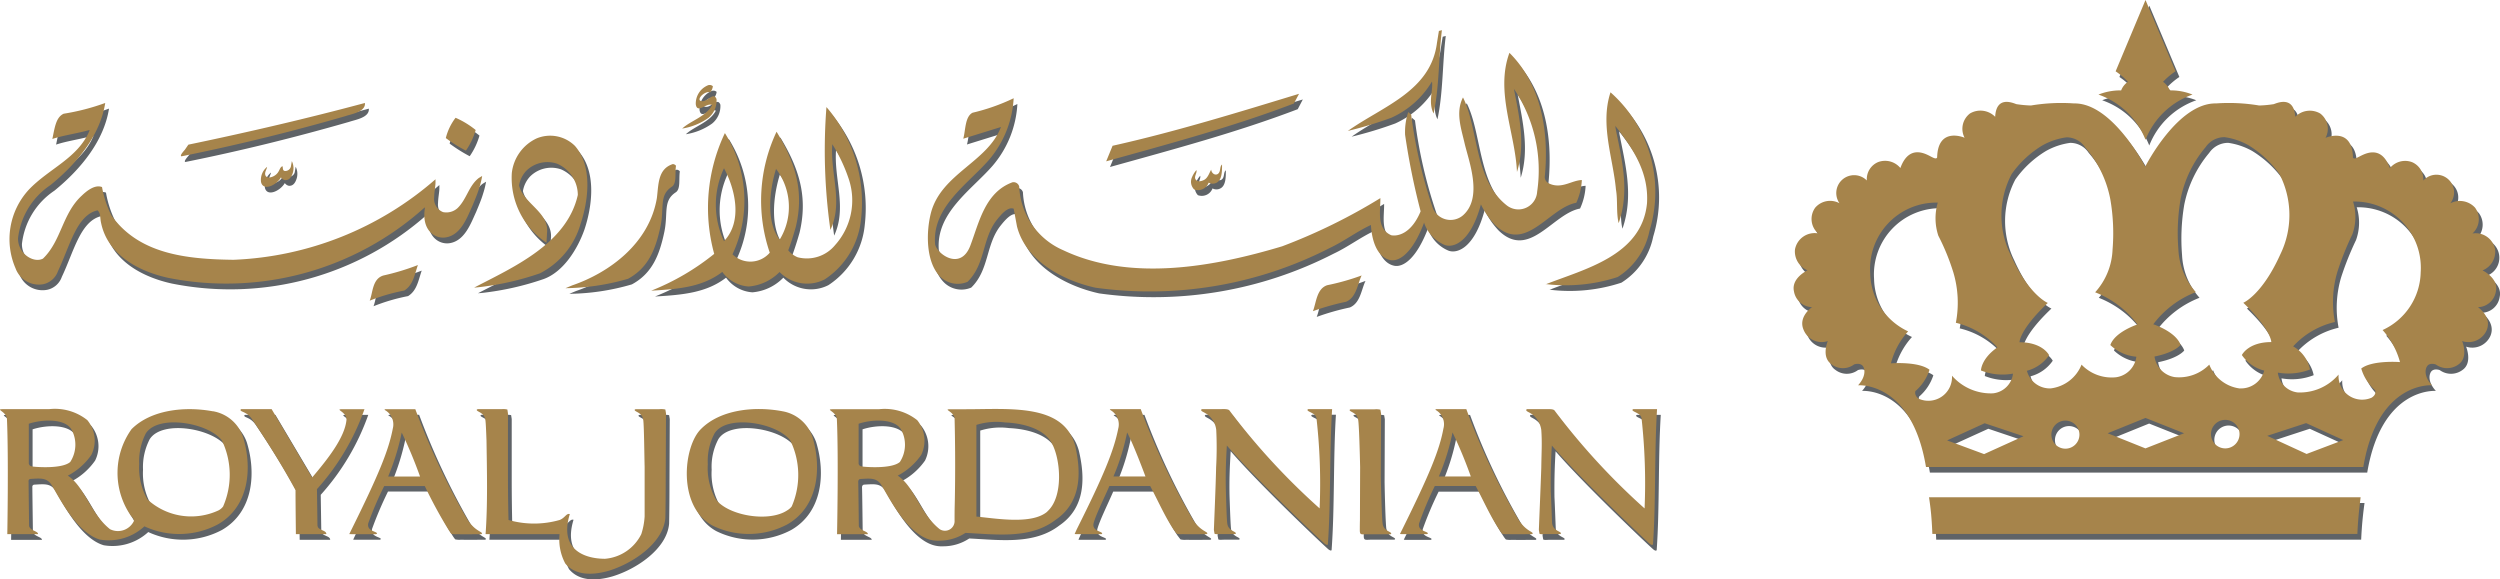
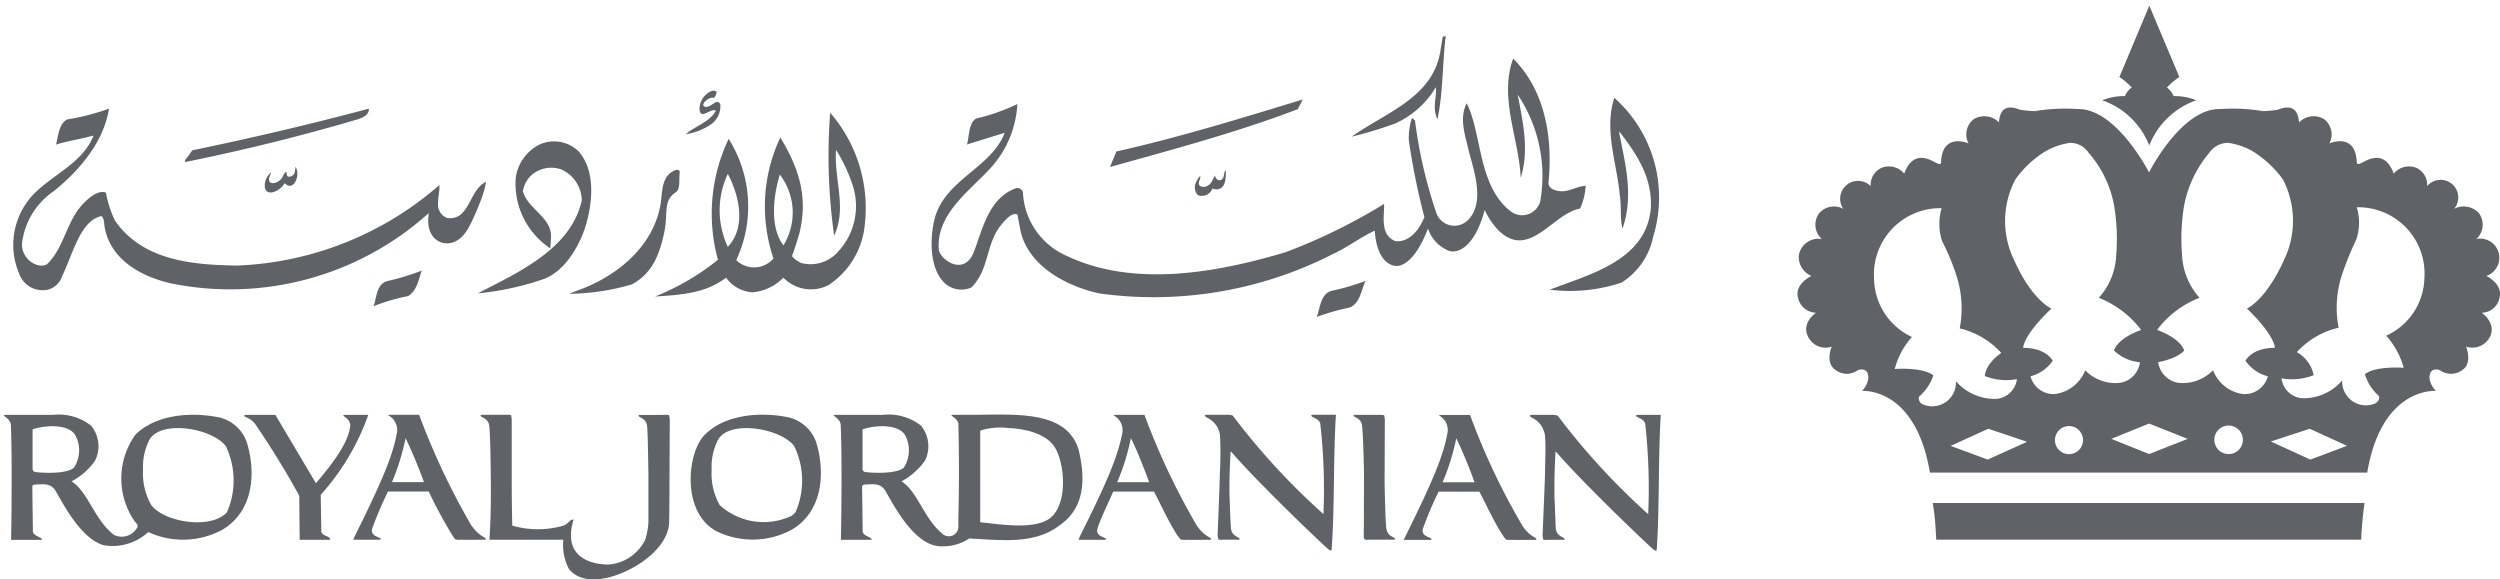
<svg xmlns="http://www.w3.org/2000/svg" id="Royal_Jordanian-Logo.wine" width="184.075" height="42.659" viewBox="0 0 184.075 42.659">
-   <path id="Path_200" data-name="Path 200" d="M105.988,9c.422-1.976.362-4.171.611-6.133l-.226.055-.141.859c-.45,3.579-3.965,4.66-6.565,6.5a29.247,29.247,0,0,0,3.215-.974,6.655,6.655,0,0,0,2.983-2.666c.1.649-.3,1.51.123,2.359m-.7,8.039a2.662,2.662,0,0,0,1.541,1.646c.692.224,1.912-.31,2.634-3a5.714,5.714,0,0,0,1.023,1.5c2.254,2.2,3.98-1.241,6-1.612a4.462,4.462,0,0,0,.41-1.675c-.708.028-1.361.583-2.2.339-.238-.076-.518-.2-.535-.555.338-3.358-.266-6.833-2.6-9.15-1.056,2.884.424,5.865.556,8.773.645-2.039.151-4.15-.221-6.119a10.775,10.775,0,0,1,1.705,7.575,1.382,1.382,0,0,1-2.232,1.008c-2.419-1.892-2.092-5.7-3.229-7.951-.562,1.106-.121,2.325.123,3.388.321,1.348,1.344,3.977-.1,5.279a1.406,1.406,0,0,1-2.281-.657,34.655,34.655,0,0,1-1.55-6.745l-.221-.189a4.687,4.687,0,0,0-.23,1.677,51.849,51.849,0,0,0,1.143,5.633c-.672,1.623-1.661,1.858-2.165,1.759-1.11-.493-.782-1.8-.8-2.732a42.079,42.079,0,0,1-7.231,3.546c-4.97,1.494-11.143,2.647-16.11.292a5.364,5.364,0,0,1-3.252-4.694.428.428,0,0,0-.5-.307c-2.025.74-2.448,2.966-3.107,4.681-.719,1.857-2.447.6-2.586-.124-.229-2.732,2.42-4.433,3.957-6.2a7.625,7.625,0,0,0,1.827-4.548,14.685,14.685,0,0,1-3.024,1.064c-.57.293-.514,1.323-.689,1.915l2.694-.836.082-.028c-.959,2.565-4.35,3.421-5.141,6.272-.379,1.432-.41,3.7.7,4.773a1.829,1.829,0,0,0,1.98.355c1.33-1.3,1.064-3.165,2.151-4.548.341-.427.823-1,1.248-.838l.249,1.3c.645,2.561,3.409,3.994,5.769,4.514A29.019,29.019,0,0,0,98.333,18.9c1.084-.509,1.983-1.21,3.04-1.7.083,1.406.587,2.419,1.441,2.586.638.122,1.619-.5,2.478-2.751M16.865,37.917a1.092,1.092,0,0,1-.344.3c-1.346.9-4.33.381-5.236-.813a4.712,4.712,0,0,1-.607-2.6,4.437,4.437,0,0,1,.494-2.251c.91-1.427,4.579-.8,5.595.5a5.829,5.829,0,0,1,.1,4.858M2.785,34.976a.245.245,0,0,1-.238-.267v-2.88c1.053-.344,2.659-.371,3.139.42a2.339,2.339,0,0,1-.092,2.4c-.614.534-2.6.36-2.809.326M16.1,30.916c-2.123-.393-4.588-.1-5.992,1.32a5.533,5.533,0,0,0-.055,6.353h-.01l.024.014.126.15a.34.34,0,0,1,.089.246,1.3,1.3,0,0,1-1.759.593c-1.455-1.153-1.872-3.137-3.106-3.934a4.89,4.89,0,0,0,1.735-1.531,2.38,2.38,0,0,0-.292-2.562,3.853,3.853,0,0,0-2.823-.8H.682c-.692,0,.266.153.266.777.116,2.874.017,8.423.017,8.423H3.235c0-.221-.566-.235-.665-.589,0,0-.041-3.072-.041-3.267-.024-.208.15-.208.15-.208.627-.032,1.128-.112,1.476.338s1.749,3.587,3.634,4.126a3.877,3.877,0,0,0,3.161-.873l.113-.1a6.107,6.107,0,0,0,5.427-.154C18.8,37.9,19.016,35.058,18.324,32.8a2.841,2.841,0,0,0-2.22-1.888m7.7,8.438-.041-2.7a17.5,17.5,0,0,0,3.5-5.886H25.679c-.7,0,.259.153.259.777-.122,1.319-1.4,2.921-2.529,4.255l-2.986-5.032h-2.24l-.051.043c-.011.176.439.11.838.679,1.142,1.681,2.239,3.45,3.215,5.242,0,.939.027,3.236.027,3.236h2.246c0-.313-.6-.259-.651-.609m58.6-3.635a16.524,16.524,0,0,0,1.006-3.238c.515.971,1.349,3.238,1.349,3.238Zm5.86,3.194a51.828,51.828,0,0,1-3.855-8.151H82.191l-.047.043a1.222,1.222,0,0,1,.62,1.387c-.324,1.617-1.047,3.408-3.059,7.42l-.143.323c-.02.02-.02.026.15.026h1.831l.045-.043c0-.164-.768-.164-.641-.757.184-.655.77-1.827,1.166-2.748h3c.576,1.084,1.077,2.24,1.745,3.25.078.091.16.22.217.272a1.349,1.349,0,0,0,.41.026c.3.011,1.78,0,1.78,0l.062-.043c.006-.15-.5-.178-1.057-1.006M77.544,38.3c-1.125.969-3.678.525-5.223.37V31.921a4.928,4.928,0,0,1,2.117-.184c1.183.051,2.779.4,3.4,1.459.7,1.172.933,4.036-.294,5.1m-13.66-3.321a.233.233,0,0,1-.228-.267v-2.88c1.043-.344,2.642-.371,3.126.42a2.35,2.35,0,0,1-.086,2.4c-.618.534-2.609.36-2.813.326M79.572,33.36c-.873-3.017-4.8-2.6-8-2.6H70.445c-.62,0,.13.122.266.623.092,3.637.007,6.61.007,6.61-.007.313-.007.631-.007.952a.706.706,0,0,1-1.087.645c-1.466-1.153-1.865-3.137-3.1-3.934a4.952,4.952,0,0,0,1.735-1.531,2.4,2.4,0,0,0-.293-2.562,3.858,3.858,0,0,0-2.823-.8H61.784c-.689,0,.265.153.265.777.126,2.874.014,8.423.014,8.423h2.266c.011-.221-.573-.235-.662-.589,0,0-.034-3.072-.05-3.267,0-.208.166-.208.166-.208.635-.032,1.122-.112,1.47.338s1.755,3.587,3.637,4.126a2.2,2.2,0,0,0,.733.078,3.442,3.442,0,0,0,1.889-.576c2.266.109,4.775.47,6.627-.951,1.961-1.328,1.911-3.566,1.434-5.554M58.73,37.917a1.129,1.129,0,0,1-.344.3,4.806,4.806,0,0,1-5.25-.813,4.728,4.728,0,0,1-.589-2.6,4.318,4.318,0,0,1,.494-2.251c.89-1.427,4.575-.8,5.576.5a5.81,5.81,0,0,1,.113,4.858m-.7-7c-2.127-.393-4.6-.1-5.99,1.32-1.3,1.281-1.745,5.682.842,7.089a6.047,6.047,0,0,0,5.536-.088c2.3-1.332,2.512-4.179,1.831-6.433a2.849,2.849,0,0,0-2.219-1.888m38.664-.11c-.014.167.593.215.666.622a42.779,42.779,0,0,1,.232,6.643,50.074,50.074,0,0,1-6.652-7.219c-.126-.117-.457-.09-.651-.09H88.923l-.062.043c-.01.176.351.155.751.622a1.614,1.614,0,0,1,.364.868,26.555,26.555,0,0,1-.01,2.761c-.02,1.1-.167,4.493-.167,4.606l.052.272c.061.055.289.026.41.026h1.118l.047-.043c0-.164-.566-.178-.637-.757-.038-.3-.075-1.378-.109-2.358-.03-1.269.017-2.241.082-3.361,2.1,2.445,6.893,6.984,7.214,7.244.214.146.218.026.218.026.227-3.1.117-6.76.317-9.95h-1.76ZM57.567,13.072a4.609,4.609,0,0,1,.266,5.209c-1-1.282-.767-3.591-.266-5.209m-3.832,5.317a6.3,6.3,0,0,1,0-5.365c.812,1.508,1.4,3.9,0,5.365m10.088-1.641a10.722,10.722,0,0,0-2.549-8.231,41.707,41.707,0,0,0,.292,9.048c.962-2.059-.027-4.16.14-6.311a11.8,11.8,0,0,1,1.216,2.584,4.917,4.917,0,0,1-1.006,4.841,2.7,2.7,0,0,1-2.764.906,1.867,1.867,0,0,1-.692-.51s.255-.653.562-1.739c.556-2.37.148-4.429-1.421-6.995a11.887,11.887,0,0,0-.5,8.907,1.882,1.882,0,0,1-2.744.121,9.325,9.325,0,0,0-.559-8.927,12.784,12.784,0,0,0-.787,8.9,17.98,17.98,0,0,1-4.636,2.707c2.042-.119,3.787-.273,5.232-1.387a2.605,2.605,0,0,0,1.94,1.079,3.591,3.591,0,0,0,2.277-1.079,2.83,2.83,0,0,0,3.321.549,5.98,5.98,0,0,0,2.677-4.457m42.543,18.97a16.414,16.414,0,0,0,1.009-3.238,33.381,33.381,0,0,1,1.34,3.238Zm5.874,3.194a49.841,49.841,0,0,1-3.853-8.151h-2.229l-.055.043a1.207,1.207,0,0,1,.6,1.387c-.3,1.617-1.047,3.408-3.028,7.42l-.159.323c-.011.02-.014.026.163.026H105.5l.057-.043c0-.164-.78-.164-.648-.757a25.552,25.552,0,0,1,1.164-2.748h3c.576,1.084,1.078,2.24,1.752,3.25a2.015,2.015,0,0,0,.2.272,1.438,1.438,0,0,0,.421.026c.29.011,1.776,0,1.776,0l.049-.043c0-.15-.487-.178-1.039-1.006m8.377-8.107c0,.167.6.215.677.622a43.34,43.34,0,0,1,.217,6.643,50.922,50.922,0,0,1-6.636-7.219c-.119-.117-.456-.09-.647-.09h-1.376l-.044.043c-.014.176.346.155.736.622a1.824,1.824,0,0,1,.372.868c.063.968.009,1.656,0,2.761-.032,1.1-.181,4.493-.181,4.606l.047.272c.08.055.283.026.421.026h1.114l.046-.043c.005-.164-.576-.178-.653-.757-.02-.3-.052-1.378-.1-2.358-.013-1.269.014-2.241.082-3.361,2.109,2.445,6.9,6.984,7.221,7.244.2.146.225.026.225.026.217-3.1.1-6.76.3-9.95h-1.756Zm-71.633-.043H47.218l-.062.043c0,.167.563.176.634.76.058.429.075,2.421.1,3.45v3.638a5.072,5.072,0,0,1-.242,1.308,3.288,3.288,0,0,1-2.672,1.818c-1.508,0-3.4-.672-2.6-3.294-.249-.084-.344.28-.744.429a6.787,6.787,0,0,1-3.766,0c-.027-1.178-.041-2.215-.041-3.416V31.07l-.044-.286a1.448,1.448,0,0,0-.416-.024H35.593l-.068.043c0,.167.573.176.644.76.032.223.055.829.079,1.508.041,2.271.092,4.71-.068,6.889h5.444a3.806,3.806,0,0,0,.42,2.162c.746.9,2.012.88,3.2.534,1.773-.534,4.009-2.032,4.17-3.878.02-1.008.027-2.046.027-3.074l.021-4.634-.048-.286a1.725,1.725,0,0,0-.435-.021m65.244-9.206h.1a12.134,12.134,0,0,0,5.209-.527,5.212,5.212,0,0,0,2.342-3.4A9.806,9.806,0,0,0,119.009,7.42c-.779,2.388.2,4.843.4,7.161.138.8.009,1.7.2,2.474.848-2.426.2-4.779-.229-7l-.011-.162c1.409,1.808,2.457,3.506,2.325,5.7-.375,3.875-4.638,4.85-7.469,5.967m-12,17.605c-.06-.423-.114-2.42-.131-3.455l.017-4.634-.049-.286a1.5,1.5,0,0,0-.421-.024H99.862L99.8,30.8c0,.167.578.176.635.76.064.429.124,2.421.144,3.45l-.011,3.911c-.009.3-.009.665-.009.736s0,.234.074.272c.06.055.279.026.4.026h1.785l.052-.043c0-.163-.568-.177-.636-.756M100.689,20.9a17.282,17.282,0,0,1-2.541.74c-.784.262-.8,1.286-1.051,1.911a17.875,17.875,0,0,1,2.441-.695c.77-.329.839-1.3,1.151-1.956m-97.058.653A1.461,1.461,0,0,0,4.7,20.6c.879-1.837,1.364-4.122,2.912-4.472.242.195.18.572.256.9.5,2.49,2.955,3.641,4.963,4.073a21.839,21.839,0,0,0,18.818-5.134l.078-.056c-.3,1.692.75,2.352,1.554,2.207,1.095-.19,1.538-1.467,1.916-2.277.232-.556.4-.96.511-1.334a6.346,6.346,0,0,0,.229-.911l-.252.153c-.743.576-.894,1.572-1.564,2.218a1.215,1.215,0,0,1-1.064.292,1.051,1.051,0,0,1-.658-1.085c.011-.416.1-.834.1-1.09v-.244a24.035,24.035,0,0,1-14.876,5.93c-3.426-.047-6.954-.394-8.993-3.281A7.645,7.645,0,0,1,7.95,14.4c-.525-.2-1.132.286-1.493.633C5.015,16.36,4.964,18.365,3.6,19.68c-.689.36-1.851-.363-1.838-1.5a5.45,5.45,0,0,1,2.393-3.924c1.988-1.619,3.651-3.7,4.019-6.042a16.524,16.524,0,0,1-3.058.792c-.573.259-.659,1.016-.839,1.858.825-.273,1.817-.4,2.728-.663l.01.052c-.849,2.034-3,2.79-4.486,4.36a5.4,5.4,0,0,0-.962,5.774,1.821,1.821,0,0,0,2.063,1.166m16.016-7.541c.14.734,1.135.272,1.472-.317a.476.476,0,0,0,.29.2c.144.014.383-.014.539-.412a1.186,1.186,0,0,0-.028-.989l-.065.385a.428.428,0,0,1-.416.348c-.219.007-.171-.246-.205-.354-.262.084-.177.477-.647.73-.177.09-.474.187-.6-.028-.106-.233.084-.447.115-.653a1.24,1.24,0,0,0-.452,1.089m22.417,7.84a17.011,17.011,0,0,0,4.606-.695c1.521-.82,2.042-2.212,2.39-3.861.289-1.392-.113-2.278.825-2.907.392-.236.229-.973.317-1.55a.305.305,0,0,0-.235-.126c-1.112.36-1.046,1.522-1.176,2.5-.563,3.361-3.518,5.5-6.239,6.436Zm-1.394-3.344.041-.754c.14-1.514-1.725-2.127-2.063-3.463a2.069,2.069,0,0,1,.528-1.079,2.212,2.212,0,0,1,2.271-.527,2.525,2.525,0,0,1,1.531,2.3c-.805,3.608-4.8,5.346-7.64,6.825l.266-.02a21.048,21.048,0,0,0,4.581-1.029c1.466-.542,2.489-2.221,2.987-3.623.582-1.732.9-4.249-.406-5.753a2.588,2.588,0,0,0-2.829-.556,3.214,3.214,0,0,0-1.824,2.544,5.718,5.718,0,0,0,2.557,5.136M13.8,12.144c4.094-.823,8.124-1.822,12.068-2.958.439-.153,1.5-.309,1.435-.968-4.224,1.131-8.57,2.148-13,3.069l-.256.374c-.082.1-.409.459-.246.483M35.45,10.2a6.418,6.418,0,0,0-1.479-.9,4.115,4.115,0,0,0-.716,1.491,11.067,11.067,0,0,0,1.476.929A5.109,5.109,0,0,0,35.45,10.2m-7.8,12.565a13.963,13.963,0,0,1,2.543-.746c.671-.414.764-1.2,1.006-1.878a17.169,17.169,0,0,1-2.54.772c-.822.244-.771,1.247-1.01,1.852m1.363,12.95a17.767,17.767,0,0,0,1-3.238,34.544,34.544,0,0,1,1.347,3.238Zm5.843,3.194a52.743,52.743,0,0,1-3.848-8.151H28.786l-.051.043a1.217,1.217,0,0,1,.618,1.387c-.313,1.617-1.05,3.408-3.041,7.42l-.15.323c-.024.02-.027.026.15.026h1.813l.065-.043c0-.164-.771-.164-.647-.757a27.23,27.23,0,0,1,1.172-2.748h3a33.079,33.079,0,0,0,1.756,3.25,2.549,2.549,0,0,0,.194.272,1.433,1.433,0,0,0,.419.026c.283.011,1.791,0,1.791,0l.051-.043c0-.15-.494-.178-1.064-1.006M96.074,7.54c-4.4,1.343-9.121,2.8-13.728,3.83l-.47,1.143C86.508,11.222,91.25,9.955,95.7,8.256Zm-7.557,5.62a1.914,1.914,0,0,0-.317.51.82.82,0,0,0,.15.919.842.842,0,0,0,1.075-.5.6.6,0,0,0,.551.014c.445-.188.43-.9.43-1.347-.2.161-.065.52-.321.693-.248.14-.474-.124-.474-.319-.14.213-.242.6-.533.753a.545.545,0,0,1-.572.028c-.239-.232.084-.51.01-.755M50.653,10.1a4.515,4.515,0,0,0,1.916-.778,1.654,1.654,0,0,0,.62-1.393c-.232-.618-.737.361-1.207.118-.232-.167.361-.736.736-.622a.79.79,0,0,0,.194-.443.349.349,0,0,0-.389-.055,1.45,1.45,0,0,0-.869,1.379c.1.763.814-.162,1.2.063-.453.854-1.585,1.151-2.206,1.731m125.2,14.836a5.9,5.9,0,0,1,1.282,2.36s-2.039-.161-2.854.47a3.348,3.348,0,0,0,1.01,1.587s.174.3-.242.564a1.745,1.745,0,0,1-2.438-1.7,3.7,3.7,0,0,1-3.009,1.316,1.661,1.661,0,0,1-1.462-1.459,4.379,4.379,0,0,0,2.368-.232,2.484,2.484,0,0,0-1.241-1.694,5.983,5.983,0,0,1,3.076-1.8,7.862,7.862,0,0,1,.19-3.721,21.975,21.975,0,0,1,1.094-2.734,3.8,3.8,0,0,0,.051-2.414,4.881,4.881,0,0,1,4.983,5.211,4.787,4.787,0,0,1-2.808,4.243m-5.587,9.123-2.912-1.332,2.864-.937,2.744,1.254Zm-4.892-4.816a2.766,2.766,0,0,1-2.274-1.76,3.134,3.134,0,0,1-2.559.925,1.8,1.8,0,0,1-1.484-1.519c1.527-.306,1.92-.863,1.92-.863-.35-.973-2-1.513-2-1.513a7.125,7.125,0,0,1,3.126-2.368,5.056,5.056,0,0,1-1.286-3.141,14.972,14.972,0,0,1,.16-3.7,8.5,8.5,0,0,1,1.841-3.83,1.685,1.685,0,0,1,1.4-.736,5.068,5.068,0,0,1,1.766.6,7.868,7.868,0,0,1,2.264,2.1,6.634,6.634,0,0,1,.068,5.941c-1.346,2.985-2.724,3.558-2.724,3.558,2.073,1.993,2.063,2.892,2.063,2.892-1.712,0-2.169.95-2.169.95a2.833,2.833,0,0,0,1.647,1.147,1.763,1.763,0,0,1-1.764,1.311m-1.106,4.415a1.05,1.05,0,1,1,1.031-1.043,1.044,1.044,0,0,1-1.031,1.043m-5.871,0-2.783-1.118,2.783-1.128,2.839,1.128Zm-4.7-6.175a2.8,2.8,0,0,1-2.273,1.76,1.753,1.753,0,0,1-1.759-1.309,2.869,2.869,0,0,0,1.635-1.147s-.457-.95-2.179-.95c0,0-.016-.9,2.082-2.892,0,0-1.408-.572-2.741-3.558a6.559,6.559,0,0,1,.083-5.941,7.513,7.513,0,0,1,2.254-2.1,4.991,4.991,0,0,1,1.782-.6,1.62,1.62,0,0,1,1.367.736,8.109,8.109,0,0,1,1.862,3.83,14.712,14.712,0,0,1,.163,3.7,4.97,4.97,0,0,1-1.282,3.141,7.21,7.21,0,0,1,3.118,2.368s-1.666.539-2,1.513a3.136,3.136,0,0,0,1.912.863,1.749,1.749,0,0,1-1.5,1.519,3.087,3.087,0,0,1-2.53-.927m-1.162,6.175a1.033,1.033,0,1,1,0-2.065,1.033,1.033,0,0,1,0,2.065m-6.016.4-2.728-1.008,2.771-1.261,2.854.96Zm-4.812-4.069c-.375-.266-.24-.567-.24-.567A3.5,3.5,0,0,0,142.5,27.85c-.825-.627-2.842-.464-2.842-.464a5.568,5.568,0,0,1,1.267-2.356,4.816,4.816,0,0,1-2.79-4.278,4.879,4.879,0,0,1,4.974-5.205,4.089,4.089,0,0,0,.04,2.438,16.6,16.6,0,0,1,1.109,2.711,7.853,7.853,0,0,1,.184,3.7,5.985,5.985,0,0,1,3.058,1.808c-1.21.84-1.21,1.7-1.21,1.7a4.257,4.257,0,0,0,2.363.229,1.659,1.659,0,0,1-1.483,1.45,3.781,3.781,0,0,1-3.01-1.3,1.745,1.745,0,0,1-2.447,1.7m41.5-9.448a1.411,1.411,0,0,0-.736-2.719,1.43,1.43,0,0,0,.19-1.907,1.516,1.516,0,0,0-1.824-.313,1.3,1.3,0,0,0-1.988-1.676,1.367,1.367,0,0,0-.826-1.359,1.454,1.454,0,0,0-1.631.44c-.69-1.9-2.046-.924-2.37-.793-.321.189-.352,0-.352,0-.061-2.3-2.015-1.432-2.015-1.432a1.413,1.413,0,0,0-.4-1.793,1.5,1.5,0,0,0-1.837.249c-.1-1.515-1.223-1.066-1.579-.932a8.519,8.519,0,0,1-1.077.1,13.531,13.531,0,0,0-3.172-.153c-2.819-.057-5.195,4.619-5.195,4.619v.041l-.042-.041s-2.409-4.676-5.219-4.619a13.515,13.515,0,0,0-3.17.153,8.782,8.782,0,0,1-1.077-.1c-.356-.134-1.481-.584-1.558.932a1.523,1.523,0,0,0-1.851-.249,1.416,1.416,0,0,0-.393,1.793s-1.963-.863-2.025,1.432c0,0-.011.189-.358,0-.312-.132-1.664-1.106-2.352.793a1.466,1.466,0,0,0-1.633-.44,1.371,1.371,0,0,0-.839,1.359,1.316,1.316,0,0,0-2.015,1.676,1.44,1.44,0,0,0-1.771.313,1.415,1.415,0,0,0,.19,1.907,1.465,1.465,0,0,0-1.69,1.183,1.5,1.5,0,0,0,.924,1.535s-1.218.57-1,1.55a1.4,1.4,0,0,0,1.339,1.162s-1.059.7-.62,1.683a1.427,1.427,0,0,0,1.773.812s-.509,1.187.279,1.715a1.37,1.37,0,0,0,1.654.011s.481-.178.681.167c0,0,.344.552-.377,1.367,0,0,3.934-.333,4.995,6.014h32.2c1.066-6.347,5.055-6.014,5.055-6.014-.74-.815-.381-1.367-.381-1.367.18-.344.665-.167.665-.167a1.408,1.408,0,0,0,1.677-.011c.759-.528.263-1.715.263-1.715a1.462,1.462,0,0,0,1.8-.812c.393-.981-.648-1.683-.648-1.683a1.358,1.358,0,0,0,1.32-1.162c.225-.98-.988-1.55-.988-1.55M142.621,38.511c.063.749.089,1.44.089,1.44H174s.026-.653.09-1.347c.071-.757.157-1.351.157-1.351H142.457s.1.628.163,1.259M156.6,7.293a4.3,4.3,0,0,0-1.668.307,5.741,5.741,0,0,1,3.465,3.331A5.762,5.762,0,0,1,161.86,7.6a4.2,4.2,0,0,0-1.67-.307,1.432,1.432,0,0,0-.493-.632,5.216,5.216,0,0,1,.917-.776L158.4.635l-2.2,5.25a5.2,5.2,0,0,1,.907.776,1.412,1.412,0,0,0-.5.632" transform="translate(-0.147 -0.217)" fill="#5f6367" />
-   <path id="Path_201" data-name="Path 201" d="M105.556,8.359c.427-1.976.365-4.171.611-6.137l-.221.056-.14.863c-.45,3.577-3.968,4.661-6.566,6.5a29.616,29.616,0,0,0,3.211-.974A6.662,6.662,0,0,0,105.437,6c.1.651-.3,1.513.119,2.36m-.7,8.039a2.7,2.7,0,0,0,1.548,1.649c.693.223,1.914-.312,2.636-3a5.83,5.83,0,0,0,1.022,1.495c2.253,2.2,3.979-1.246,6-1.612a4.62,4.62,0,0,0,.41-1.675c-.711.024-1.365.583-2.2.338-.237-.077-.516-.194-.533-.555.336-3.359-.267-6.832-2.6-9.149-1.054,2.883.425,5.865.555,8.771.647-2.039.153-4.151-.225-6.12a10.739,10.739,0,0,1,1.711,7.576,1.383,1.383,0,0,1-2.233,1.008c-2.417-1.891-2.09-5.7-3.227-7.951-.567,1.106-.121,2.322.121,3.39.321,1.346,1.344,3.975-.106,5.277a1.408,1.408,0,0,1-2.283-.657,35.268,35.268,0,0,1-1.548-6.748l-.217-.184a4.718,4.718,0,0,0-.23,1.675,51.692,51.692,0,0,0,1.143,5.634c-.671,1.623-1.66,1.857-2.163,1.76-1.109-.493-.784-1.8-.8-2.734a42.168,42.168,0,0,1-7.231,3.548c-4.97,1.492-11.141,2.645-16.111.293a5.367,5.367,0,0,1-3.252-4.7.428.428,0,0,0-.495-.306c-2.027.74-2.457,2.968-3.109,4.681-.719,1.859-2.451.6-2.588-.121-.232-2.737,2.421-4.433,3.958-6.2a7.631,7.631,0,0,0,1.827-4.548A14.772,14.772,0,0,1,71.61,8.3c-.572.294-.511,1.322-.686,1.913l2.694-.836L73.7,9.35c-.959,2.565-4.354,3.421-5.141,6.272-.382,1.431-.41,3.7.692,4.773a1.842,1.842,0,0,0,1.988.356c1.329-1.3,1.064-3.166,2.148-4.549.344-.426.818-1,1.251-.834l.242,1.3c.651,2.561,3.416,3.995,5.778,4.515A29.061,29.061,0,0,0,97.9,18.265c1.077-.508,1.984-1.21,3.041-1.7.081,1.406.582,2.419,1.442,2.588.636.116,1.621-.5,2.472-2.757M16.437,37.281a1.017,1.017,0,0,1-.351.3,4.769,4.769,0,0,1-5.236-.813,4.725,4.725,0,0,1-.6-2.6,4.5,4.5,0,0,1,.484-2.253c.91-1.428,4.585-.8,5.6.508a5.829,5.829,0,0,1,.1,4.854M2.359,34.339a.243.243,0,0,1-.238-.265V31.2c1.054-.347,2.659-.378,3.139.415a2.34,2.34,0,0,1-.088,2.4c-.618.537-2.609.365-2.813.33m13.319-4.06c-2.127-.393-4.588-.095-5.993,1.315a5.538,5.538,0,0,0-.054,6.363H9.62l.024.014.126.146a.341.341,0,0,1,.088.241,1.305,1.305,0,0,1-1.759.6c-1.455-1.16-1.871-3.141-3.106-3.942A4.794,4.794,0,0,0,6.729,33.49a2.364,2.364,0,0,0-.3-2.556,3.825,3.825,0,0,0-2.819-.808H.248c-.685,0,.266.153.266.778.123,2.872.024,8.423.024,8.423H2.8c.011-.224-.559-.238-.658-.593,0,0-.038-3.069-.038-3.259-.027-.212.15-.212.15-.212.624-.034,1.122-.109,1.473.342s1.749,3.582,3.634,4.126a3.876,3.876,0,0,0,3.16-.877l.112-.1a6.083,6.083,0,0,0,5.423-.151c2.312-1.332,2.53-4.177,1.837-6.434a2.835,2.835,0,0,0-2.218-1.89m7.7,8.437-.038-2.7a17.5,17.5,0,0,0,3.5-5.888H25.253c-.7,0,.259.153.259.778-.122,1.319-1.4,2.918-2.533,4.256L20,30.125H17.757l-.051.045c-.011.178.433.109.842.679,1.135,1.679,2.237,3.444,3.211,5.242,0,.937.027,3.235.027,3.235h2.243c0-.312-.607-.257-.647-.61m58.6-3.633a16.581,16.581,0,0,0,1.008-3.242c.515.975,1.35,3.242,1.35,3.242Zm5.863,3.195a51.269,51.269,0,0,1-3.852-8.152H81.763l-.048.045a1.21,1.21,0,0,1,.622,1.385c-.325,1.621-1.047,3.407-3.059,7.424l-.143.321c-.023.02-.023.026.15.026h1.831l.037-.043c0-.169-.76-.169-.634-.753.18-.659.771-1.834,1.166-2.748h3c.576,1.08,1.077,2.236,1.745,3.244.079.089.157.22.218.275a1.32,1.32,0,0,0,.41.026c.3.012,1.776,0,1.776,0l.066-.043c.005-.151-.5-.18-1.058-1.005m-10.724-.613c-1.122.964-3.682.522-5.226.367V31.285A4.881,4.881,0,0,1,74,31.105c1.189.046,2.785.4,3.4,1.453.707,1.178.931,4.04-.292,5.106m-13.66-3.325a.233.233,0,0,1-.228-.265V31.2c1.043-.347,2.638-.378,3.12.415a2.326,2.326,0,0,1-.082,2.4c-.614.537-2.612.365-2.81.33m15.689-1.613c-.873-3.02-4.8-2.6-8-2.6H70.019c-.627,0,.126.12.266.624.092,3.637.007,6.606.007,6.606-.007.319-.007.634-.007.955a.71.71,0,0,1-1.095.647c-1.459-1.16-1.858-3.141-3.092-3.942a4.86,4.86,0,0,0,1.732-1.527,2.4,2.4,0,0,0-.294-2.556,3.843,3.843,0,0,0-2.823-.808H61.356c-.692,0,.265.153.265.778.126,2.872.011,8.423.011,8.423H63.9c.013-.224-.573-.238-.665-.593,0,0-.032-3.069-.044-3.259,0-.212.163-.212.163-.212.634-.034,1.118-.109,1.47.342s1.753,3.582,3.636,4.126a2.4,2.4,0,0,0,.726.074,3.5,3.5,0,0,0,1.9-.573c2.266.107,4.769.47,6.627-.954,1.958-1.325,1.9-3.56,1.433-5.552M58.3,37.281a1.169,1.169,0,0,1-.341.3c-1.357.9-4.343.387-5.254-.813a4.717,4.717,0,0,1-.589-2.6,4.311,4.311,0,0,1,.494-2.253c.89-1.428,4.575-.8,5.577.508a5.822,5.822,0,0,1,.113,4.854m-.705-7c-2.124-.393-4.588-.095-5.986,1.315-1.3,1.282-1.745,5.687.842,7.1A6.071,6.071,0,0,0,57.99,38.6c2.294-1.332,2.509-4.177,1.83-6.434A2.844,2.844,0,0,0,57.6,30.279m38.666-.109c-.014.167.591.219.666.619a42.889,42.889,0,0,1,.232,6.644,49.949,49.949,0,0,1-6.651-7.224c-.126-.115-.457-.085-.655-.085H88.5l-.062.045c-.01.178.354.153.746.619a1.632,1.632,0,0,1,.368.873,26.348,26.348,0,0,1-.01,2.76c-.017,1.1-.163,4.49-.163,4.6l.047.275c.061.055.289.026.41.026H90.95L91,39.281c0-.169-.569-.18-.638-.753-.038-.3-.074-1.381-.1-2.359-.034-1.269.006-2.242.071-3.365,2.113,2.444,6.9,6.986,7.219,7.244.214.146.219.028.219.028.224-3.1.112-6.76.313-9.951H96.319ZM57.139,12.437a4.607,4.607,0,0,1,.267,5.209c-1-1.282-.767-3.588-.267-5.209m-3.831,5.317a6.291,6.291,0,0,1,0-5.366c.811,1.507,1.4,3.9,0,5.366M63.4,16.114a10.732,10.732,0,0,0-2.549-8.231,41.609,41.609,0,0,0,.292,9.046c.962-2.059-.028-4.159.14-6.311A11.885,11.885,0,0,1,62.5,13.2a4.929,4.929,0,0,1-1.009,4.842,2.694,2.694,0,0,1-2.761.9,1.8,1.8,0,0,1-.692-.51s.256-.652.559-1.738c.559-2.374.146-4.43-1.419-6.995a11.869,11.869,0,0,0-.5,8.907,1.882,1.882,0,0,1-2.745.119,9.334,9.334,0,0,0-.559-8.926,12.8,12.8,0,0,0-.787,8.894,17.847,17.847,0,0,1-4.64,2.711c2.046-.119,3.791-.274,5.236-1.383a2.623,2.623,0,0,0,1.94,1.075A3.615,3.615,0,0,0,57.4,20.028a2.833,2.833,0,0,0,3.324.543A5.992,5.992,0,0,0,63.4,16.114m42.54,18.969a16.289,16.289,0,0,0,1.009-3.242,32.881,32.881,0,0,1,1.347,3.242Zm5.877,3.195a49.815,49.815,0,0,1-3.851-8.152h-2.229l-.058.045a1.2,1.2,0,0,1,.6,1.385c-.3,1.621-1.043,3.407-3.032,7.424l-.16.321c-.005.02-.014.026.169.026h1.818l.063-.043c0-.169-.782-.169-.647-.753a25.869,25.869,0,0,1,1.155-2.748h3.009c.576,1.08,1.081,2.236,1.754,3.244a3.143,3.143,0,0,0,.2.275,1.4,1.4,0,0,0,.419.026c.289.012,1.776,0,1.776,0l.052-.043c0-.151-.491-.18-1.041-1.005m8.377-8.107c0,.167.6.219.676.619a43.465,43.465,0,0,1,.223,6.644,50.243,50.243,0,0,1-6.639-7.224c-.121-.115-.464-.085-.648-.085h-1.378l-.051.045c-.009.178.356.153.736.619a1.744,1.744,0,0,1,.375.873c.068.962.014,1.654,0,2.76-.034,1.1-.178,4.49-.178,4.6l.045.275c.077.055.286.026.422.026h1.111l.048-.043c.007-.169-.572-.18-.652-.753-.02-.3-.049-1.381-.1-2.359-.014-1.269.014-2.242.081-3.365,2.111,2.444,6.9,6.986,7.221,7.244.2.146.226.028.226.028.219-3.1.1-6.76.3-9.951h-1.756Zm-71.633-.045H46.791l-.065.045c0,.167.566.178.638.763.058.429.075,2.419.1,3.447v3.637a5.17,5.17,0,0,1-.246,1.309,3.279,3.279,0,0,1-2.669,1.814c-1.507,0-3.4-.668-2.594-3.29-.252-.086-.351.281-.747.433a6.848,6.848,0,0,1-3.766,0c-.031-1.183-.041-2.224-.041-3.417v-4.43l-.043-.285a1.275,1.275,0,0,0-.419-.028H35.167l-.068.045c0,.167.568.178.64.763.034.218.055.825.082,1.507.034,2.27.092,4.708-.068,6.886H41.2a3.772,3.772,0,0,0,.42,2.161c.747.9,2.007.879,3.2.538,1.773-.538,4.009-2.031,4.17-3.883.021-1.009.027-2.044.027-3.075l.021-4.631-.048-.285a1.45,1.45,0,0,0-.434-.025m65.244-9.2h.1a12.257,12.257,0,0,0,5.209-.53,5.214,5.214,0,0,0,2.342-3.4,9.789,9.789,0,0,0-2.869-10.2c-.782,2.385.191,4.837.4,7.156.141.8.011,1.705.2,2.476.848-2.426.206-4.778-.229-7l-.017-.16c1.413,1.808,2.466,3.505,2.333,5.7-.379,3.873-4.64,4.848-7.469,5.968m-12,17.606c-.055-.43-.112-2.424-.132-3.462l.02-4.631-.051-.285a1.292,1.292,0,0,0-.42-.028H99.435l-.065.045c0,.167.573.178.637.763.063.429.117,2.419.139,3.447l-.014,3.909c-.009.3-.009.67-.009.736s0,.24.077.275c.063.055.281.026.4.026h1.787l.051-.043c0-.168-.568-.18-.638-.753m-1.536-18.262A17.391,17.391,0,0,1,97.72,21c-.781.265-.805,1.29-1.049,1.913a17.734,17.734,0,0,1,2.438-.693c.772-.33.84-1.3,1.155-1.955M3.2,20.923a1.479,1.479,0,0,0,1.07-.963c.877-1.836,1.364-4.123,2.911-4.473.242.2.18.573.256.9.5,2.488,2.958,3.64,4.963,4.074a21.831,21.831,0,0,0,18.811-5.136l.084-.055c-.3,1.693.75,2.354,1.551,2.206,1.1-.189,1.544-1.465,1.919-2.277.232-.555.4-.96.512-1.333a5.954,5.954,0,0,0,.225-.91l-.252.153c-.74.576-.89,1.569-1.562,2.215a1.221,1.221,0,0,1-1.063.294,1.048,1.048,0,0,1-.659-1.086c.01-.414.1-.834.1-1.089V13.2a24.052,24.052,0,0,1-14.879,5.929c-3.43-.047-6.955-.4-8.993-3.28a7.813,7.813,0,0,1-.682-2.076c-.522-.206-1.128.283-1.486.628-1.446,1.324-1.5,3.327-2.86,4.639-.689.364-1.851-.36-1.838-1.493a5.445,5.445,0,0,1,2.393-3.923C5.717,12,7.379,9.925,7.748,7.582a16.524,16.524,0,0,1-3.058.791c-.573.259-.658,1.016-.835,1.859.822-.273,1.813-.4,2.725-.659l.01.049c-.856,2.036-3,2.79-4.483,4.36a5.382,5.382,0,0,0-.964,5.77A1.825,1.825,0,0,0,3.2,20.923m16.015-7.545c.136.735,1.135.273,1.472-.317a.465.465,0,0,0,.29.2c.143.01.382-.014.539-.413a1.185,1.185,0,0,0-.028-.984l-.065.381a.428.428,0,0,1-.412.346c-.221.007-.174-.246-.207-.352-.263.083-.178.477-.647.729-.178.09-.477.188-.6-.028-.113-.234.082-.447.11-.653a1.234,1.234,0,0,0-.451,1.089M41.637,21.22a17.2,17.2,0,0,0,4.606-.693c1.52-.823,2.042-2.215,2.389-3.863.29-1.392-.113-2.282.825-2.908.385-.236.229-.973.317-1.549a.3.3,0,0,0-.235-.125c-1.115.358-1.047,1.521-1.173,2.5-.566,3.361-3.521,5.5-6.242,6.433Zm-1.4-3.345.044-.754c.136-1.515-1.731-2.126-2.062-3.463a2.073,2.073,0,0,1,.528-1.079,2.214,2.214,0,0,1,2.271-.526,2.519,2.519,0,0,1,1.527,2.3c-.8,3.605-4.8,5.343-7.636,6.824l.262-.022a20.891,20.891,0,0,0,4.585-1.03A5.9,5.9,0,0,0,42.743,16.5c.583-1.732.9-4.249-.406-5.753a2.587,2.587,0,0,0-2.829-.554,3.2,3.2,0,0,0-1.823,2.544,5.723,5.723,0,0,0,2.553,5.135M13.37,11.509q6.142-1.243,12.067-2.96c.44-.153,1.5-.307,1.432-.967-4.22,1.131-8.567,2.147-13,3.069l-.256.373c-.088.1-.416.457-.245.486M35.023,9.572a6.387,6.387,0,0,0-1.479-.9,4.072,4.072,0,0,0-.719,1.493,10.269,10.269,0,0,0,1.479.925,5.113,5.113,0,0,0,.719-1.514m-7.8,12.561a13.734,13.734,0,0,1,2.543-.744c.671-.42.763-1.206,1.005-1.878a17.549,17.549,0,0,1-2.54.769c-.819.246-.771,1.247-1.009,1.853m1.357,12.95a17.553,17.553,0,0,0,1-3.242,34.369,34.369,0,0,1,1.349,3.242Zm5.85,3.195a52.486,52.486,0,0,1-3.849-8.152H28.359l-.054.045a1.208,1.208,0,0,1,.616,1.385c-.31,1.621-1.049,3.407-3.037,7.424l-.157.321c-.016.02-.024.026.157.026h1.81l.068-.043c0-.169-.771-.169-.649-.753a24.922,24.922,0,0,1,1.177-2.748h2.986a34.79,34.79,0,0,0,1.762,3.244c.065.089.14.22.194.275a1.406,1.406,0,0,0,.42.026c.283.012,1.787,0,1.787,0l.055-.043c0-.151-.5-.18-1.064-1.005M95.648,6.907c-4.4,1.342-9.123,2.8-13.729,3.826l-.47,1.146c4.632-1.291,9.378-2.559,13.82-4.259Zm-7.557,5.617a1.948,1.948,0,0,0-.318.51.807.807,0,0,0,.155.917.833.833,0,0,0,1.066-.5.628.628,0,0,0,.556.015c.443-.19.429-.9.429-1.352-.2.163-.065.523-.316.7-.252.14-.481-.126-.481-.322-.136.213-.234.6-.524.755-.16.083-.42.161-.576.024-.24-.227.082-.506.01-.751M50.227,9.467a4.588,4.588,0,0,0,1.92-.778,1.637,1.637,0,0,0,.61-1.394c-.229-.618-.736.364-1.2.118-.232-.167.361-.736.74-.62a.852.852,0,0,0,.191-.444.35.35,0,0,0-.392-.056,1.456,1.456,0,0,0-.866,1.38c.1.759.815-.161,1.207.063-.457.856-1.592,1.153-2.209,1.731M175.43,24.3a5.836,5.836,0,0,1,1.282,2.36s-2.039-.159-2.853.474a3.348,3.348,0,0,0,1.006,1.581s.177.3-.239.565a1.739,1.739,0,0,1-2.437-1.7,3.728,3.728,0,0,1-3.015,1.315,1.659,1.659,0,0,1-1.458-1.459,4.452,4.452,0,0,0,2.37-.232,2.522,2.522,0,0,0-1.241-1.7,5.975,5.975,0,0,1,3.075-1.794,7.751,7.751,0,0,1,.19-3.722,21.652,21.652,0,0,1,1.093-2.732,3.78,3.78,0,0,0,.051-2.416,4.878,4.878,0,0,1,4.981,5.211A4.782,4.782,0,0,1,175.43,24.3m-5.594,9.125-2.9-1.335,2.864-.937,2.736,1.249Zm-4.891-4.819a2.788,2.788,0,0,1-2.275-1.76,3.106,3.106,0,0,1-2.553.919,1.786,1.786,0,0,1-1.481-1.513c1.526-.307,1.919-.859,1.919-.859-.348-.976-2.008-1.517-2.008-1.517a7.126,7.126,0,0,1,3.132-2.368,5.051,5.051,0,0,1-1.284-3.141,14.908,14.908,0,0,1,.161-3.7,8.425,8.425,0,0,1,1.843-3.831,1.679,1.679,0,0,1,1.4-.737,5.025,5.025,0,0,1,1.766.6,7.909,7.909,0,0,1,2.262,2.1,6.592,6.592,0,0,1,.068,5.94c-1.344,2.985-2.721,3.554-2.721,3.554,2.073,2,2.062,2.894,2.062,2.894-1.712,0-2.167.955-2.167.955a2.832,2.832,0,0,0,1.646,1.145,1.766,1.766,0,0,1-1.769,1.311m-1.1,4.417a1.05,1.05,0,1,1,0-2.1,1.05,1.05,0,0,1,0,2.1m-5.877,0L155.188,31.9l2.785-1.127,2.84,1.127Zm-4.7-6.177a2.806,2.806,0,0,1-2.279,1.76A1.745,1.745,0,0,1,149.24,27.3a2.88,2.88,0,0,0,1.635-1.145s-.455-.955-2.178-.955c0,0-.02-.9,2.082-2.894,0,0-1.409-.569-2.741-3.554a6.539,6.539,0,0,1,.083-5.94,7.521,7.521,0,0,1,2.252-2.1,4.986,4.986,0,0,1,1.783-.6,1.636,1.636,0,0,1,1.371.737,8.154,8.154,0,0,1,1.857,3.831,14.652,14.652,0,0,1,.163,3.7,4.955,4.955,0,0,1-1.281,3.141,7.182,7.182,0,0,1,3.118,2.368s-1.666.54-2,1.517a3.157,3.157,0,0,0,1.915.859,1.746,1.746,0,0,1-1.5,1.513,3.065,3.065,0,0,1-2.526-.92m-1.165,6.177a1.033,1.033,0,1,1,0-2.065,1.033,1.033,0,0,1,0,2.065m-6.018.4-2.725-1.008,2.765-1.264,2.86.957Zm-4.807-4.069c-.374-.275-.248-.573-.248-.573a3.471,3.471,0,0,0,1.035-1.568c-.824-.636-2.842-.472-2.842-.472a5.561,5.561,0,0,1,1.268-2.354,4.814,4.814,0,0,1-2.792-4.276,4.879,4.879,0,0,1,4.974-5.205,4.106,4.106,0,0,0,.041,2.437,16.621,16.621,0,0,1,1.109,2.712,7.82,7.82,0,0,1,.182,3.7,6.039,6.039,0,0,1,3.056,1.811c-1.207.845-1.207,1.7-1.207,1.7a4.3,4.3,0,0,0,2.359.231,1.657,1.657,0,0,1-1.479,1.453,3.8,3.8,0,0,1-3.015-1.3,1.743,1.743,0,0,1-2.441,1.7m41.5-9.451a1.478,1.478,0,0,0,.932-1.536,1.454,1.454,0,0,0-1.668-1.183,1.426,1.426,0,0,0,.188-1.905,1.514,1.514,0,0,0-1.822-.315,1.3,1.3,0,0,0-1.987-1.675,1.364,1.364,0,0,0-.825-1.357,1.448,1.448,0,0,0-1.633.44c-.689-1.9-2.046-.926-2.367-.793-.323.186-.353,0-.353,0-.062-2.3-2.019-1.436-2.019-1.436a1.409,1.409,0,0,0-.388-1.791A1.508,1.508,0,0,0,169,8.6c-.1-1.515-1.23-1.064-1.582-.932a8.462,8.462,0,0,1-1.076.1,13.467,13.467,0,0,0-3.17-.153c-2.823-.055-5.2,4.619-5.2,4.619v.04l-.041-.04s-2.41-4.674-5.221-4.619a13.53,13.53,0,0,0-3.17.153,8.753,8.753,0,0,1-1.077-.1c-.355-.133-1.479-.584-1.559.932a1.522,1.522,0,0,0-1.851-.248,1.42,1.42,0,0,0-.4,1.791s-1.957-.859-2.021,1.436c0,0-.009.186-.358,0-.307-.133-1.659-1.107-2.349.793a1.461,1.461,0,0,0-1.633-.44,1.364,1.364,0,0,0-.837,1.357,1.315,1.315,0,0,0-2.015,1.675,1.448,1.448,0,0,0-1.776.315,1.413,1.413,0,0,0,.2,1.905,1.473,1.473,0,0,0-1.7,1.183,1.5,1.5,0,0,0,.925,1.536s-1.218.569-1,1.548a1.391,1.391,0,0,0,1.334,1.164s-1.054.7-.619,1.683a1.432,1.432,0,0,0,1.777.815s-.508,1.178.277,1.712a1.37,1.37,0,0,0,1.658.009s.48-.176.68.169c0,0,.344.554-.385,1.367,0,0,3.94-.338,5,6.014h32.2c1.067-6.351,5.055-6.014,5.055-6.014-.744-.813-.381-1.367-.381-1.367.18-.344.661-.169.661-.169a1.408,1.408,0,0,0,1.681-.009c.759-.533.259-1.712.259-1.712A1.465,1.465,0,0,0,183.1,24.3c.387-.981-.648-1.683-.648-1.683a1.368,1.368,0,0,0,1.32-1.164c.219-.979-.991-1.548-.991-1.548M142.19,37.874c.068.75.089,1.438.089,1.438h31.295s.026-.653.089-1.347c.071-.751.151-1.353.151-1.353H142.033s.1.634.157,1.262M156.177,6.656a4.326,4.326,0,0,0-1.668.308,5.738,5.738,0,0,1,3.465,3.33,5.758,5.758,0,0,1,3.46-3.33,4.219,4.219,0,0,0-1.67-.308,1.415,1.415,0,0,0-.5-.632,5.255,5.255,0,0,1,.919-.774L157.974,0l-2.2,5.251a5.114,5.114,0,0,1,.906.774,1.356,1.356,0,0,0-.5.632" transform="translate(0)" fill="#a6844b" />
+   <path id="Path_200" data-name="Path 200" d="M105.988,9c.422-1.976.362-4.171.611-6.133l-.226.055-.141.859c-.45,3.579-3.965,4.66-6.565,6.5a29.247,29.247,0,0,0,3.215-.974,6.655,6.655,0,0,0,2.983-2.666c.1.649-.3,1.51.123,2.359m-.7,8.039a2.662,2.662,0,0,0,1.541,1.646c.692.224,1.912-.31,2.634-3a5.714,5.714,0,0,0,1.023,1.5c2.254,2.2,3.98-1.241,6-1.612a4.462,4.462,0,0,0,.41-1.675c-.708.028-1.361.583-2.2.339-.238-.076-.518-.2-.535-.555.338-3.358-.266-6.833-2.6-9.15-1.056,2.884.424,5.865.556,8.773.645-2.039.151-4.15-.221-6.119a10.775,10.775,0,0,1,1.705,7.575,1.382,1.382,0,0,1-2.232,1.008c-2.419-1.892-2.092-5.7-3.229-7.951-.562,1.106-.121,2.325.123,3.388.321,1.348,1.344,3.977-.1,5.279a1.406,1.406,0,0,1-2.281-.657,34.655,34.655,0,0,1-1.55-6.745l-.221-.189a4.687,4.687,0,0,0-.23,1.677,51.849,51.849,0,0,0,1.143,5.633c-.672,1.623-1.661,1.858-2.165,1.759-1.11-.493-.782-1.8-.8-2.732a42.079,42.079,0,0,1-7.231,3.546c-4.97,1.494-11.143,2.647-16.11.292a5.364,5.364,0,0,1-3.252-4.694.428.428,0,0,0-.5-.307c-2.025.74-2.448,2.966-3.107,4.681-.719,1.857-2.447.6-2.586-.124-.229-2.732,2.42-4.433,3.957-6.2a7.625,7.625,0,0,0,1.827-4.548,14.685,14.685,0,0,1-3.024,1.064c-.57.293-.514,1.323-.689,1.915l2.694-.836.082-.028c-.959,2.565-4.35,3.421-5.141,6.272-.379,1.432-.41,3.7.7,4.773a1.829,1.829,0,0,0,1.98.355c1.33-1.3,1.064-3.165,2.151-4.548.341-.427.823-1,1.248-.838l.249,1.3c.645,2.561,3.409,3.994,5.769,4.514A29.019,29.019,0,0,0,98.333,18.9c1.084-.509,1.983-1.21,3.04-1.7.083,1.406.587,2.419,1.441,2.586.638.122,1.619-.5,2.478-2.751M16.865,37.917a1.092,1.092,0,0,1-.344.3c-1.346.9-4.33.381-5.236-.813a4.712,4.712,0,0,1-.607-2.6,4.437,4.437,0,0,1,.494-2.251c.91-1.427,4.579-.8,5.595.5a5.829,5.829,0,0,1,.1,4.858M2.785,34.976a.245.245,0,0,1-.238-.267v-2.88c1.053-.344,2.659-.371,3.139.42a2.339,2.339,0,0,1-.092,2.4c-.614.534-2.6.36-2.809.326M16.1,30.916c-2.123-.393-4.588-.1-5.992,1.32a5.533,5.533,0,0,0-.055,6.353h-.01l.024.014.126.15a.34.34,0,0,1,.089.246,1.3,1.3,0,0,1-1.759.593c-1.455-1.153-1.872-3.137-3.106-3.934a4.89,4.89,0,0,0,1.735-1.531,2.38,2.38,0,0,0-.292-2.562,3.853,3.853,0,0,0-2.823-.8H.682c-.692,0,.266.153.266.777.116,2.874.017,8.423.017,8.423H3.235c0-.221-.566-.235-.665-.589,0,0-.041-3.072-.041-3.267-.024-.208.15-.208.15-.208.627-.032,1.128-.112,1.476.338s1.749,3.587,3.634,4.126a3.877,3.877,0,0,0,3.161-.873l.113-.1a6.107,6.107,0,0,0,5.427-.154C18.8,37.9,19.016,35.058,18.324,32.8a2.841,2.841,0,0,0-2.22-1.888m7.7,8.438-.041-2.7a17.5,17.5,0,0,0,3.5-5.886H25.679c-.7,0,.259.153.259.777-.122,1.319-1.4,2.921-2.529,4.255l-2.986-5.032h-2.24l-.051.043c-.011.176.439.11.838.679,1.142,1.681,2.239,3.45,3.215,5.242,0,.939.027,3.236.027,3.236h2.246c0-.313-.6-.259-.651-.609m58.6-3.635a16.524,16.524,0,0,0,1.006-3.238c.515.971,1.349,3.238,1.349,3.238Zm5.86,3.194a51.828,51.828,0,0,1-3.855-8.151H82.191l-.047.043a1.222,1.222,0,0,1,.62,1.387c-.324,1.617-1.047,3.408-3.059,7.42l-.143.323c-.02.02-.02.026.15.026h1.831l.045-.043c0-.164-.768-.164-.641-.757.184-.655.77-1.827,1.166-2.748h3c.576,1.084,1.077,2.24,1.745,3.25.078.091.16.22.217.272a1.349,1.349,0,0,0,.41.026c.3.011,1.78,0,1.78,0l.062-.043c.006-.15-.5-.178-1.057-1.006M77.544,38.3c-1.125.969-3.678.525-5.223.37V31.921a4.928,4.928,0,0,1,2.117-.184c1.183.051,2.779.4,3.4,1.459.7,1.172.933,4.036-.294,5.1m-13.66-3.321a.233.233,0,0,1-.228-.267v-2.88c1.043-.344,2.642-.371,3.126.42a2.35,2.35,0,0,1-.086,2.4c-.618.534-2.609.36-2.813.326M79.572,33.36c-.873-3.017-4.8-2.6-8-2.6H70.445c-.62,0,.13.122.266.623.092,3.637.007,6.61.007,6.61-.007.313-.007.631-.007.952a.706.706,0,0,1-1.087.645c-1.466-1.153-1.865-3.137-3.1-3.934a4.952,4.952,0,0,0,1.735-1.531,2.4,2.4,0,0,0-.293-2.562,3.858,3.858,0,0,0-2.823-.8H61.784c-.689,0,.265.153.265.777.126,2.874.014,8.423.014,8.423h2.266c.011-.221-.573-.235-.662-.589,0,0-.034-3.072-.05-3.267,0-.208.166-.208.166-.208.635-.032,1.122-.112,1.47.338s1.755,3.587,3.637,4.126a2.2,2.2,0,0,0,.733.078,3.442,3.442,0,0,0,1.889-.576c2.266.109,4.775.47,6.627-.951,1.961-1.328,1.911-3.566,1.434-5.554M58.73,37.917a1.129,1.129,0,0,1-.344.3,4.806,4.806,0,0,1-5.25-.813,4.728,4.728,0,0,1-.589-2.6,4.318,4.318,0,0,1,.494-2.251c.89-1.427,4.575-.8,5.576.5a5.81,5.81,0,0,1,.113,4.858m-.7-7c-2.127-.393-4.6-.1-5.99,1.32-1.3,1.281-1.745,5.682.842,7.089a6.047,6.047,0,0,0,5.536-.088c2.3-1.332,2.512-4.179,1.831-6.433a2.849,2.849,0,0,0-2.219-1.888m38.664-.11c-.014.167.593.215.666.622a42.779,42.779,0,0,1,.232,6.643,50.074,50.074,0,0,1-6.652-7.219c-.126-.117-.457-.09-.651-.09H88.923l-.062.043c-.01.176.351.155.751.622a1.614,1.614,0,0,1,.364.868,26.555,26.555,0,0,1-.01,2.761c-.02,1.1-.167,4.493-.167,4.606l.052.272c.061.055.289.026.41.026h1.118l.047-.043c0-.164-.566-.178-.637-.757-.038-.3-.075-1.378-.109-2.358-.03-1.269.017-2.241.082-3.361,2.1,2.445,6.893,6.984,7.214,7.244.214.146.218.026.218.026.227-3.1.117-6.76.317-9.95h-1.76ZM57.567,13.072a4.609,4.609,0,0,1,.266,5.209c-1-1.282-.767-3.591-.266-5.209m-3.832,5.317a6.3,6.3,0,0,1,0-5.365c.812,1.508,1.4,3.9,0,5.365m10.088-1.641a10.722,10.722,0,0,0-2.549-8.231,41.707,41.707,0,0,0,.292,9.048c.962-2.059-.027-4.16.14-6.311a11.8,11.8,0,0,1,1.216,2.584,4.917,4.917,0,0,1-1.006,4.841,2.7,2.7,0,0,1-2.764.906,1.867,1.867,0,0,1-.692-.51s.255-.653.562-1.739c.556-2.37.148-4.429-1.421-6.995a11.887,11.887,0,0,0-.5,8.907,1.882,1.882,0,0,1-2.744.121,9.325,9.325,0,0,0-.559-8.927,12.784,12.784,0,0,0-.787,8.9,17.98,17.98,0,0,1-4.636,2.707c2.042-.119,3.787-.273,5.232-1.387a2.605,2.605,0,0,0,1.94,1.079,3.591,3.591,0,0,0,2.277-1.079,2.83,2.83,0,0,0,3.321.549,5.98,5.98,0,0,0,2.677-4.457m42.543,18.97a16.414,16.414,0,0,0,1.009-3.238,33.381,33.381,0,0,1,1.34,3.238Zm5.874,3.194a49.841,49.841,0,0,1-3.853-8.151h-2.229l-.055.043a1.207,1.207,0,0,1,.6,1.387c-.3,1.617-1.047,3.408-3.028,7.42l-.159.323c-.011.02-.014.026.163.026H105.5l.057-.043c0-.164-.78-.164-.648-.757a25.552,25.552,0,0,1,1.164-2.748h3c.576,1.084,1.078,2.24,1.752,3.25a2.015,2.015,0,0,0,.2.272,1.438,1.438,0,0,0,.421.026c.29.011,1.776,0,1.776,0l.049-.043c0-.15-.487-.178-1.039-1.006m8.377-8.107c0,.167.6.215.677.622a43.34,43.34,0,0,1,.217,6.643,50.922,50.922,0,0,1-6.636-7.219c-.119-.117-.456-.09-.647-.09h-1.376l-.044.043c-.014.176.346.155.736.622a1.824,1.824,0,0,1,.372.868c.063.968.009,1.656,0,2.761-.032,1.1-.181,4.493-.181,4.606l.047.272c.08.055.283.026.421.026h1.114l.046-.043c.005-.164-.576-.178-.653-.757-.02-.3-.052-1.378-.1-2.358-.013-1.269.014-2.241.082-3.361,2.109,2.445,6.9,6.984,7.221,7.244.2.146.225.026.225.026.217-3.1.1-6.76.3-9.95h-1.756Zm-71.633-.043H47.218l-.062.043c0,.167.563.176.634.76.058.429.075,2.421.1,3.45v3.638a5.072,5.072,0,0,1-.242,1.308,3.288,3.288,0,0,1-2.672,1.818c-1.508,0-3.4-.672-2.6-3.294-.249-.084-.344.28-.744.429a6.787,6.787,0,0,1-3.766,0c-.027-1.178-.041-2.215-.041-3.416V31.07l-.044-.286a1.448,1.448,0,0,0-.416-.024H35.593l-.068.043c0,.167.573.176.644.76.032.223.055.829.079,1.508.041,2.271.092,4.71-.068,6.889h5.444a3.806,3.806,0,0,0,.42,2.162c.746.9,2.012.88,3.2.534,1.773-.534,4.009-2.032,4.17-3.878.02-1.008.027-2.046.027-3.074l.021-4.634-.048-.286a1.725,1.725,0,0,0-.435-.021m65.244-9.206h.1a12.134,12.134,0,0,0,5.209-.527,5.212,5.212,0,0,0,2.342-3.4A9.806,9.806,0,0,0,119.009,7.42c-.779,2.388.2,4.843.4,7.161.138.8.009,1.7.2,2.474.848-2.426.2-4.779-.229-7l-.011-.162c1.409,1.808,2.457,3.506,2.325,5.7-.375,3.875-4.638,4.85-7.469,5.967m-12,17.605c-.06-.423-.114-2.42-.131-3.455l.017-4.634-.049-.286a1.5,1.5,0,0,0-.421-.024H99.862L99.8,30.8c0,.167.578.176.635.76.064.429.124,2.421.144,3.45l-.011,3.911c-.009.3-.009.665-.009.736s0,.234.074.272c.06.055.279.026.4.026h1.785l.052-.043c0-.163-.568-.177-.636-.756M100.689,20.9a17.282,17.282,0,0,1-2.541.74c-.784.262-.8,1.286-1.051,1.911a17.875,17.875,0,0,1,2.441-.695c.77-.329.839-1.3,1.151-1.956m-97.058.653A1.461,1.461,0,0,0,4.7,20.6c.879-1.837,1.364-4.122,2.912-4.472.242.195.18.572.256.9.5,2.49,2.955,3.641,4.963,4.073a21.839,21.839,0,0,0,18.818-5.134l.078-.056c-.3,1.692.75,2.352,1.554,2.207,1.095-.19,1.538-1.467,1.916-2.277.232-.556.4-.96.511-1.334a6.346,6.346,0,0,0,.229-.911l-.252.153c-.743.576-.894,1.572-1.564,2.218a1.215,1.215,0,0,1-1.064.292,1.051,1.051,0,0,1-.658-1.085c.011-.416.1-.834.1-1.09v-.244a24.035,24.035,0,0,1-14.876,5.93c-3.426-.047-6.954-.394-8.993-3.281A7.645,7.645,0,0,1,7.95,14.4c-.525-.2-1.132.286-1.493.633C5.015,16.36,4.964,18.365,3.6,19.68c-.689.36-1.851-.363-1.838-1.5a5.45,5.45,0,0,1,2.393-3.924c1.988-1.619,3.651-3.7,4.019-6.042a16.524,16.524,0,0,1-3.058.792c-.573.259-.659,1.016-.839,1.858.825-.273,1.817-.4,2.728-.663l.01.052c-.849,2.034-3,2.79-4.486,4.36a5.4,5.4,0,0,0-.962,5.774,1.821,1.821,0,0,0,2.063,1.166m16.016-7.541c.14.734,1.135.272,1.472-.317a.476.476,0,0,0,.29.2c.144.014.383-.014.539-.412a1.186,1.186,0,0,0-.028-.989l-.065.385a.428.428,0,0,1-.416.348c-.219.007-.171-.246-.205-.354-.262.084-.177.477-.647.73-.177.09-.474.187-.6-.028-.106-.233.084-.447.115-.653a1.24,1.24,0,0,0-.452,1.089m22.417,7.84a17.011,17.011,0,0,0,4.606-.695c1.521-.82,2.042-2.212,2.39-3.861.289-1.392-.113-2.278.825-2.907.392-.236.229-.973.317-1.55a.305.305,0,0,0-.235-.126c-1.112.36-1.046,1.522-1.176,2.5-.563,3.361-3.518,5.5-6.239,6.436Zm-1.394-3.344.041-.754c.14-1.514-1.725-2.127-2.063-3.463a2.069,2.069,0,0,1,.528-1.079,2.212,2.212,0,0,1,2.271-.527,2.525,2.525,0,0,1,1.531,2.3c-.805,3.608-4.8,5.346-7.64,6.825l.266-.02a21.048,21.048,0,0,0,4.581-1.029c1.466-.542,2.489-2.221,2.987-3.623.582-1.732.9-4.249-.406-5.753a2.588,2.588,0,0,0-2.829-.556,3.214,3.214,0,0,0-1.824,2.544,5.718,5.718,0,0,0,2.557,5.136M13.8,12.144c4.094-.823,8.124-1.822,12.068-2.958.439-.153,1.5-.309,1.435-.968-4.224,1.131-8.57,2.148-13,3.069l-.256.374c-.082.1-.409.459-.246.483M35.45,10.2A5.109,5.109,0,0,0,35.45,10.2m-7.8,12.565a13.963,13.963,0,0,1,2.543-.746c.671-.414.764-1.2,1.006-1.878a17.169,17.169,0,0,1-2.54.772c-.822.244-.771,1.247-1.01,1.852m1.363,12.95a17.767,17.767,0,0,0,1-3.238,34.544,34.544,0,0,1,1.347,3.238Zm5.843,3.194a52.743,52.743,0,0,1-3.848-8.151H28.786l-.051.043a1.217,1.217,0,0,1,.618,1.387c-.313,1.617-1.05,3.408-3.041,7.42l-.15.323c-.024.02-.027.026.15.026h1.813l.065-.043c0-.164-.771-.164-.647-.757a27.23,27.23,0,0,1,1.172-2.748h3a33.079,33.079,0,0,0,1.756,3.25,2.549,2.549,0,0,0,.194.272,1.433,1.433,0,0,0,.419.026c.283.011,1.791,0,1.791,0l.051-.043c0-.15-.494-.178-1.064-1.006M96.074,7.54c-4.4,1.343-9.121,2.8-13.728,3.83l-.47,1.143C86.508,11.222,91.25,9.955,95.7,8.256Zm-7.557,5.62a1.914,1.914,0,0,0-.317.51.82.82,0,0,0,.15.919.842.842,0,0,0,1.075-.5.6.6,0,0,0,.551.014c.445-.188.43-.9.43-1.347-.2.161-.065.52-.321.693-.248.14-.474-.124-.474-.319-.14.213-.242.6-.533.753a.545.545,0,0,1-.572.028c-.239-.232.084-.51.01-.755M50.653,10.1a4.515,4.515,0,0,0,1.916-.778,1.654,1.654,0,0,0,.62-1.393c-.232-.618-.737.361-1.207.118-.232-.167.361-.736.736-.622a.79.79,0,0,0,.194-.443.349.349,0,0,0-.389-.055,1.45,1.45,0,0,0-.869,1.379c.1.763.814-.162,1.2.063-.453.854-1.585,1.151-2.206,1.731m125.2,14.836a5.9,5.9,0,0,1,1.282,2.36s-2.039-.161-2.854.47a3.348,3.348,0,0,0,1.01,1.587s.174.3-.242.564a1.745,1.745,0,0,1-2.438-1.7,3.7,3.7,0,0,1-3.009,1.316,1.661,1.661,0,0,1-1.462-1.459,4.379,4.379,0,0,0,2.368-.232,2.484,2.484,0,0,0-1.241-1.694,5.983,5.983,0,0,1,3.076-1.8,7.862,7.862,0,0,1,.19-3.721,21.975,21.975,0,0,1,1.094-2.734,3.8,3.8,0,0,0,.051-2.414,4.881,4.881,0,0,1,4.983,5.211,4.787,4.787,0,0,1-2.808,4.243m-5.587,9.123-2.912-1.332,2.864-.937,2.744,1.254Zm-4.892-4.816a2.766,2.766,0,0,1-2.274-1.76,3.134,3.134,0,0,1-2.559.925,1.8,1.8,0,0,1-1.484-1.519c1.527-.306,1.92-.863,1.92-.863-.35-.973-2-1.513-2-1.513a7.125,7.125,0,0,1,3.126-2.368,5.056,5.056,0,0,1-1.286-3.141,14.972,14.972,0,0,1,.16-3.7,8.5,8.5,0,0,1,1.841-3.83,1.685,1.685,0,0,1,1.4-.736,5.068,5.068,0,0,1,1.766.6,7.868,7.868,0,0,1,2.264,2.1,6.634,6.634,0,0,1,.068,5.941c-1.346,2.985-2.724,3.558-2.724,3.558,2.073,1.993,2.063,2.892,2.063,2.892-1.712,0-2.169.95-2.169.95a2.833,2.833,0,0,0,1.647,1.147,1.763,1.763,0,0,1-1.764,1.311m-1.106,4.415a1.05,1.05,0,1,1,1.031-1.043,1.044,1.044,0,0,1-1.031,1.043m-5.871,0-2.783-1.118,2.783-1.128,2.839,1.128Zm-4.7-6.175a2.8,2.8,0,0,1-2.273,1.76,1.753,1.753,0,0,1-1.759-1.309,2.869,2.869,0,0,0,1.635-1.147s-.457-.95-2.179-.95c0,0-.016-.9,2.082-2.892,0,0-1.408-.572-2.741-3.558a6.559,6.559,0,0,1,.083-5.941,7.513,7.513,0,0,1,2.254-2.1,4.991,4.991,0,0,1,1.782-.6,1.62,1.62,0,0,1,1.367.736,8.109,8.109,0,0,1,1.862,3.83,14.712,14.712,0,0,1,.163,3.7,4.97,4.97,0,0,1-1.282,3.141,7.21,7.21,0,0,1,3.118,2.368s-1.666.539-2,1.513a3.136,3.136,0,0,0,1.912.863,1.749,1.749,0,0,1-1.5,1.519,3.087,3.087,0,0,1-2.53-.927m-1.162,6.175a1.033,1.033,0,1,1,0-2.065,1.033,1.033,0,0,1,0,2.065m-6.016.4-2.728-1.008,2.771-1.261,2.854.96Zm-4.812-4.069c-.375-.266-.24-.567-.24-.567A3.5,3.5,0,0,0,142.5,27.85c-.825-.627-2.842-.464-2.842-.464a5.568,5.568,0,0,1,1.267-2.356,4.816,4.816,0,0,1-2.79-4.278,4.879,4.879,0,0,1,4.974-5.205,4.089,4.089,0,0,0,.04,2.438,16.6,16.6,0,0,1,1.109,2.711,7.853,7.853,0,0,1,.184,3.7,5.985,5.985,0,0,1,3.058,1.808c-1.21.84-1.21,1.7-1.21,1.7a4.257,4.257,0,0,0,2.363.229,1.659,1.659,0,0,1-1.483,1.45,3.781,3.781,0,0,1-3.01-1.3,1.745,1.745,0,0,1-2.447,1.7m41.5-9.448a1.411,1.411,0,0,0-.736-2.719,1.43,1.43,0,0,0,.19-1.907,1.516,1.516,0,0,0-1.824-.313,1.3,1.3,0,0,0-1.988-1.676,1.367,1.367,0,0,0-.826-1.359,1.454,1.454,0,0,0-1.631.44c-.69-1.9-2.046-.924-2.37-.793-.321.189-.352,0-.352,0-.061-2.3-2.015-1.432-2.015-1.432a1.413,1.413,0,0,0-.4-1.793,1.5,1.5,0,0,0-1.837.249c-.1-1.515-1.223-1.066-1.579-.932a8.519,8.519,0,0,1-1.077.1,13.531,13.531,0,0,0-3.172-.153c-2.819-.057-5.195,4.619-5.195,4.619v.041l-.042-.041s-2.409-4.676-5.219-4.619a13.515,13.515,0,0,0-3.17.153,8.782,8.782,0,0,1-1.077-.1c-.356-.134-1.481-.584-1.558.932a1.523,1.523,0,0,0-1.851-.249,1.416,1.416,0,0,0-.393,1.793s-1.963-.863-2.025,1.432c0,0-.011.189-.358,0-.312-.132-1.664-1.106-2.352.793a1.466,1.466,0,0,0-1.633-.44,1.371,1.371,0,0,0-.839,1.359,1.316,1.316,0,0,0-2.015,1.676,1.44,1.44,0,0,0-1.771.313,1.415,1.415,0,0,0,.19,1.907,1.465,1.465,0,0,0-1.69,1.183,1.5,1.5,0,0,0,.924,1.535s-1.218.57-1,1.55a1.4,1.4,0,0,0,1.339,1.162s-1.059.7-.62,1.683a1.427,1.427,0,0,0,1.773.812s-.509,1.187.279,1.715a1.37,1.37,0,0,0,1.654.011s.481-.178.681.167c0,0,.344.552-.377,1.367,0,0,3.934-.333,4.995,6.014h32.2c1.066-6.347,5.055-6.014,5.055-6.014-.74-.815-.381-1.367-.381-1.367.18-.344.665-.167.665-.167a1.408,1.408,0,0,0,1.677-.011c.759-.528.263-1.715.263-1.715a1.462,1.462,0,0,0,1.8-.812c.393-.981-.648-1.683-.648-1.683a1.358,1.358,0,0,0,1.32-1.162c.225-.98-.988-1.55-.988-1.55M142.621,38.511c.063.749.089,1.44.089,1.44H174s.026-.653.09-1.347c.071-.757.157-1.351.157-1.351H142.457s.1.628.163,1.259M156.6,7.293a4.3,4.3,0,0,0-1.668.307,5.741,5.741,0,0,1,3.465,3.331A5.762,5.762,0,0,1,161.86,7.6a4.2,4.2,0,0,0-1.67-.307,1.432,1.432,0,0,0-.493-.632,5.216,5.216,0,0,1,.917-.776L158.4.635l-2.2,5.25a5.2,5.2,0,0,1,.907.776,1.412,1.412,0,0,0-.5.632" transform="translate(-0.147 -0.217)" fill="#5f6367" />
</svg>